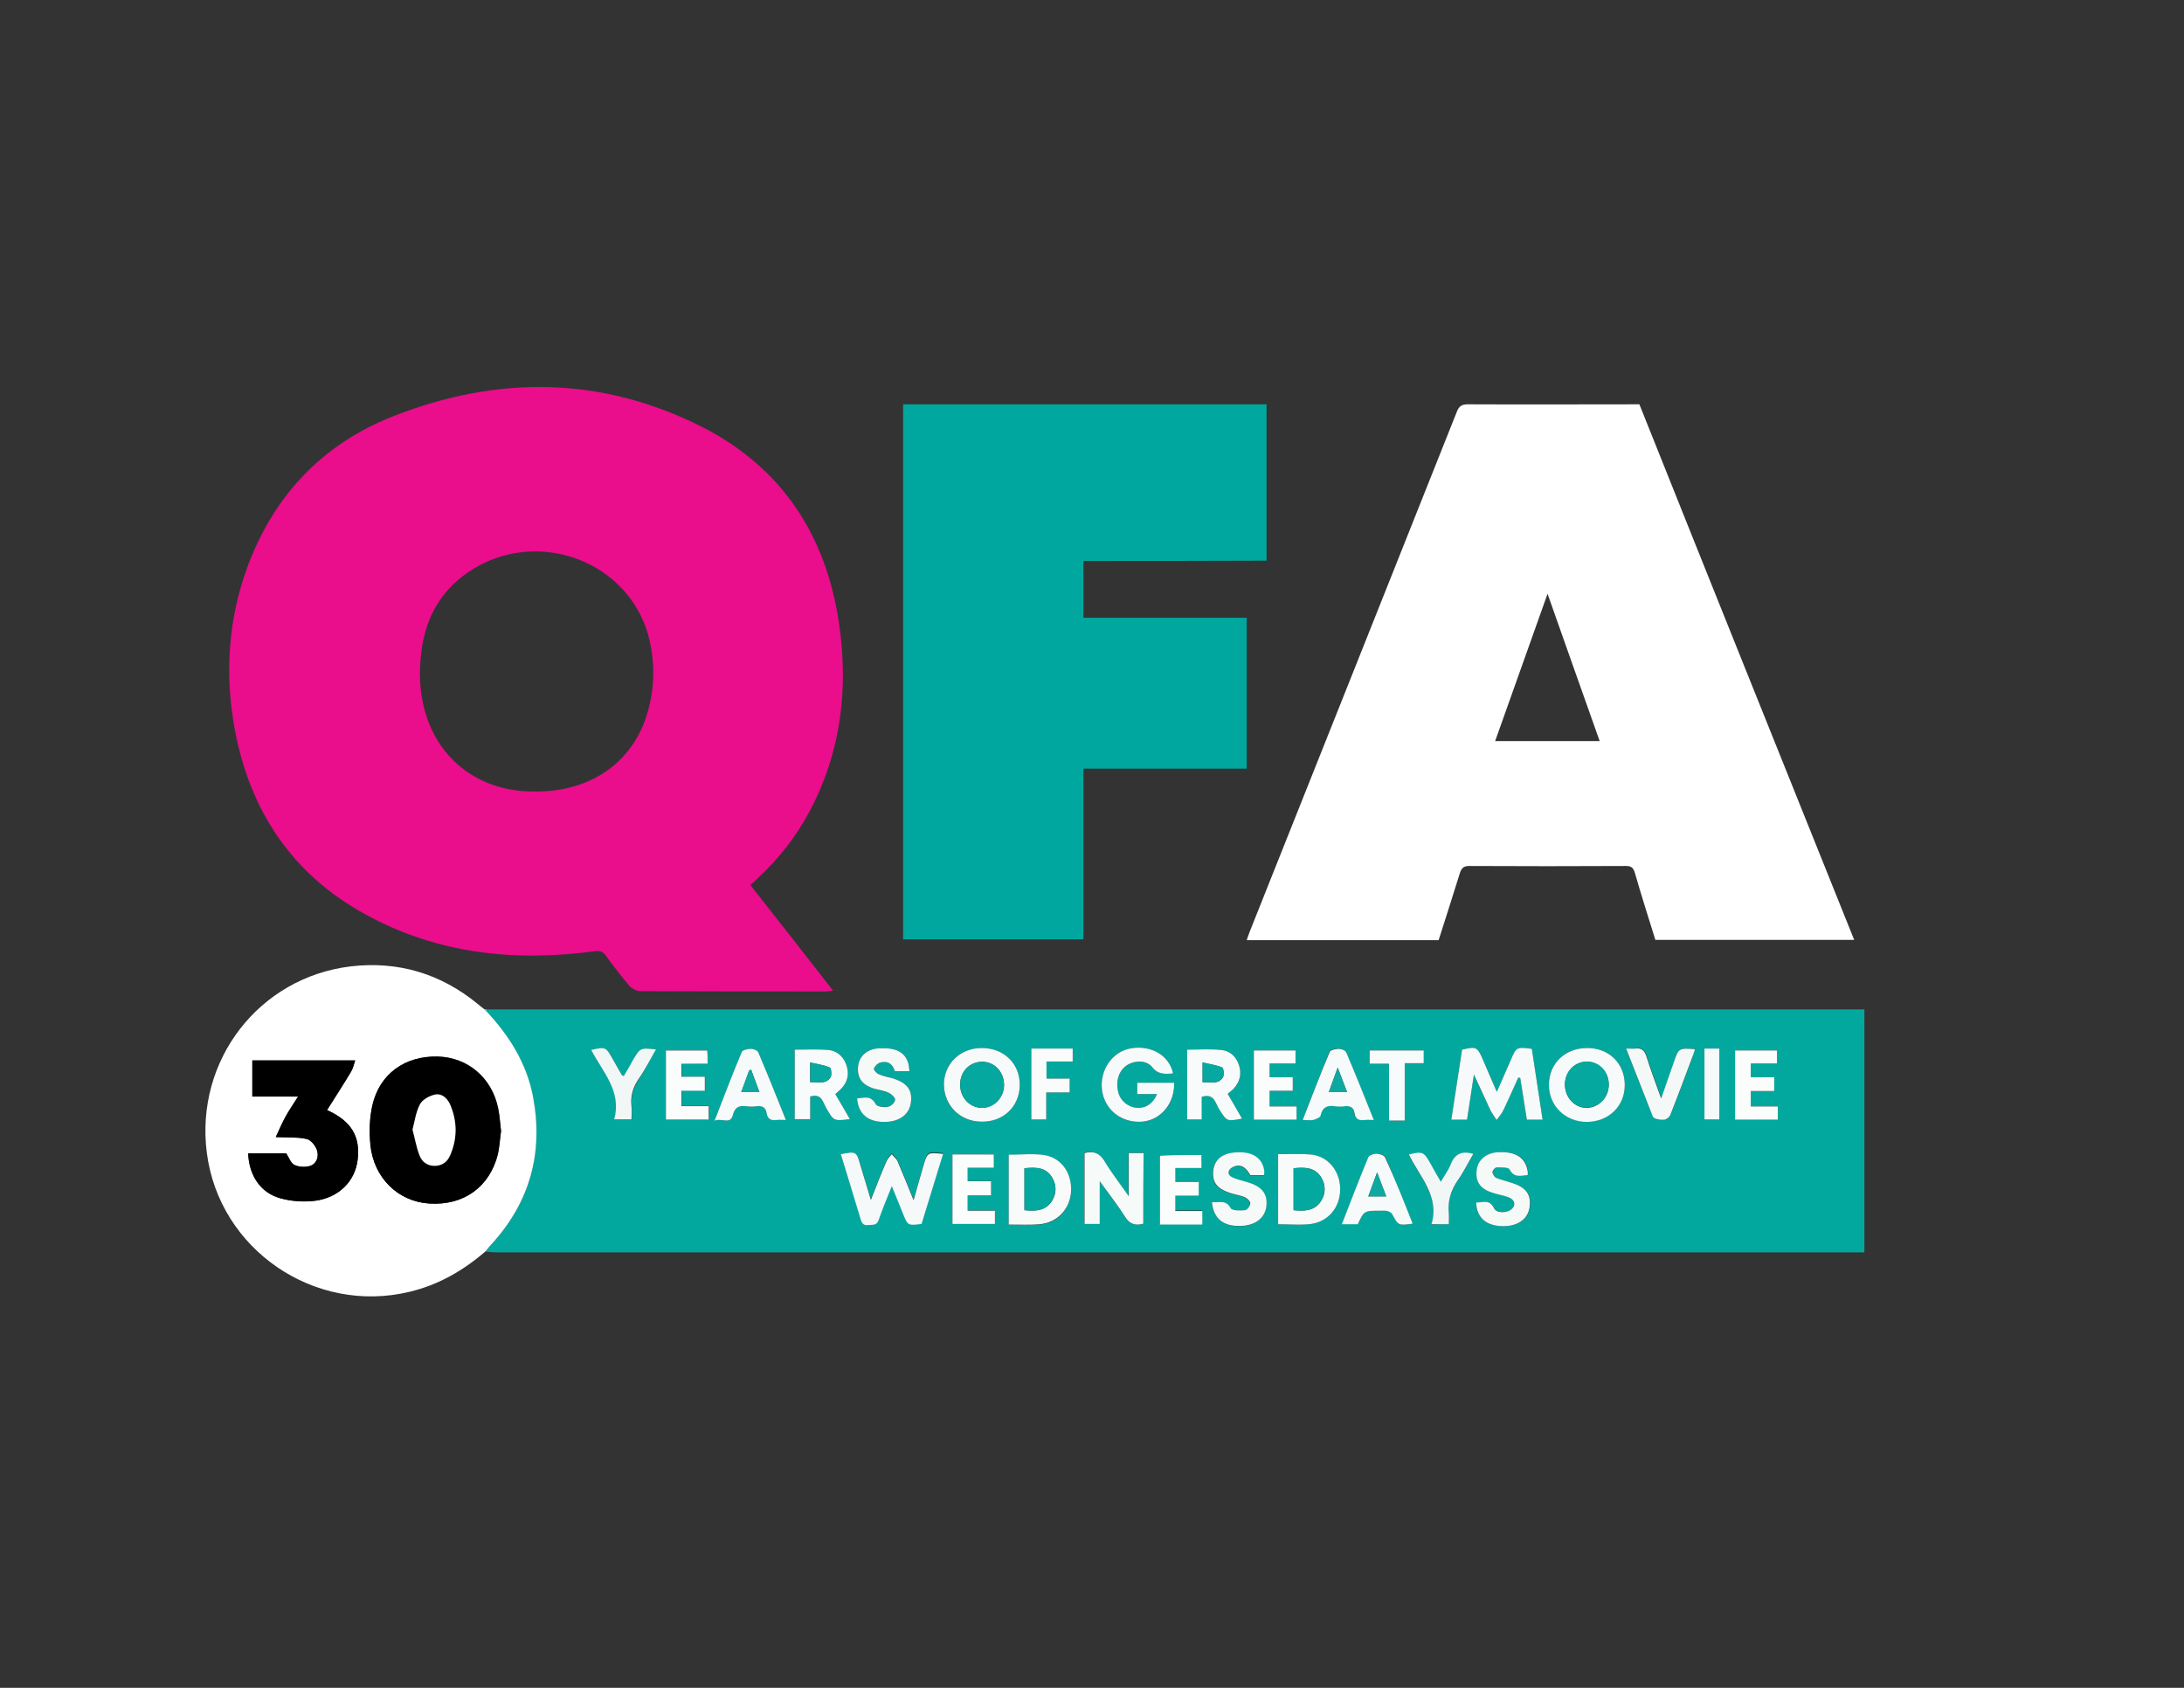
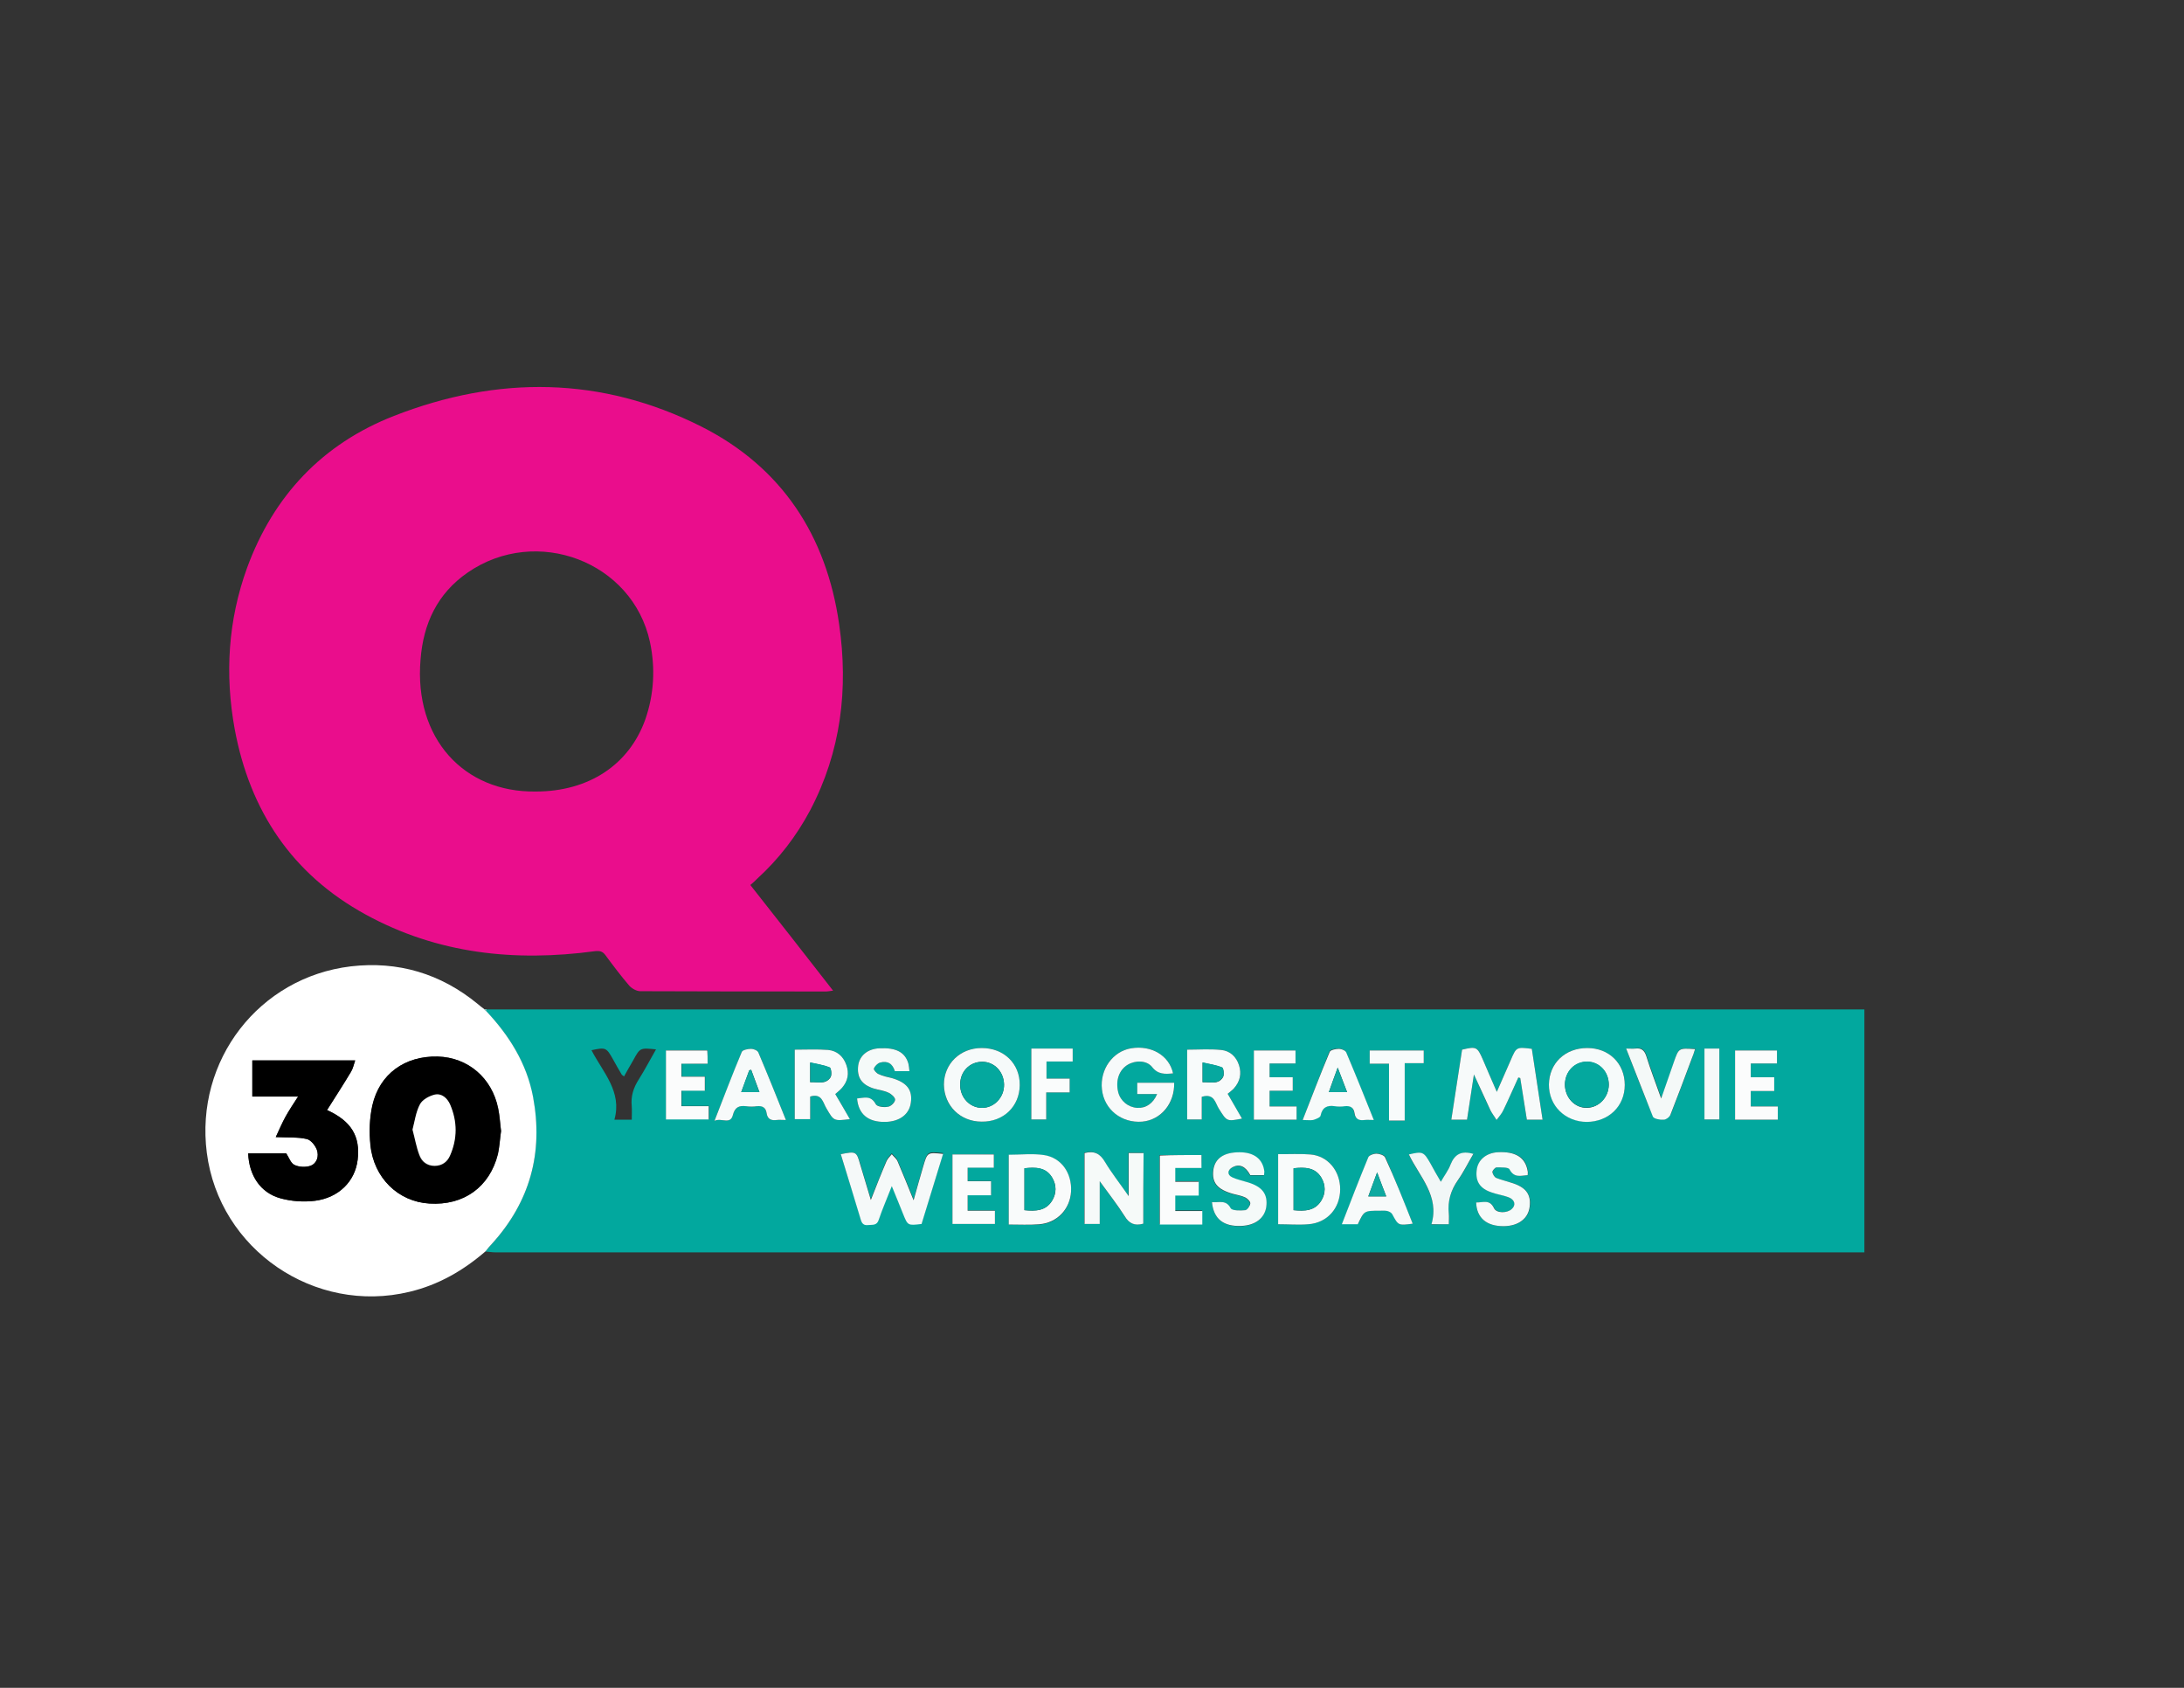
<svg xmlns="http://www.w3.org/2000/svg" version="1.1" id="Layer_1" x="0px" y="0px" viewBox="0 0 792 612" style="enable-background:new 0 0 792 612;" xml:space="preserve">
  <rect x="0" y="0" width="792" height="612" fill="#333333" stroke="none" />
  <style type="text/css">
	.st0{fill:#02A89E;}
	.st1{fill:#EA0D8C;}
	.st2{fill:#FFFFFF;}
	.st3{fill:#00A79E;}
	.st4{fill:#6FCDC7;}
	.st5{fill:#F7FAFA;}
	.st6{fill:#F5F9F9;}
	.st7{fill:#F6FAF9;}
	.st8{fill:#F6FAFA;}
	.st9{fill:#F9FBFB;}
	.st10{fill:#F8FBFB;}
	.st11{fill:#F5FAF9;}
	.st12{fill:#F4F9F8;}
	.st13{fill:#FBFCFC;}
	.st14{fill:#F1F7F7;}
	.st15{fill:#FAFCFC;}
	.st16{fill:#04A89E;}
	.st17{fill:#03A89E;}
	.st18{fill:#06A89F;}
	.st19{fill:#0DA9A0;}
</style>
  <g>
    <path class="st0" d="M176.5,366c1.2,0,2.5,0,3.7,0c163.6,0,327.2,0,490.8,0c1.6,0,3.3,0,5.1,0c0,29.5,0,58.6,0,88.1   c-1.2,0-2.3,0-3.4,0c-164.3,0-328.6,0-493,0c-1.2,0-2.4-0.2-3.7-0.3c0.7-0.9,1.4-1.7,2.2-2.6c13.9-15.3,18.9-33.1,15-53.4   c-2.3-12.2-8.5-22.3-17-31.1C176.4,366.4,176.4,366.2,176.5,366z M542.8,395.9c-1.9-4.3-3.5-8.1-5.1-11.8c-2-4.6-2.3-4.7-7.5-3.5   c-1.3,8.4-2.6,16.8-3.9,25.4c2,0,3.8,0,5.7,0c0.8-5.3,1.6-10.4,2.5-16.4c2.2,4.8,4,8.9,6,13c0.6,1.2,1.5,2.3,2.2,3.5   c0.8-1.2,1.8-2.3,2.5-3.6c1.9-3.9,3.6-7.9,5.4-11.8c0.2,0.1,0.4,0.1,0.7,0.2c0.8,5,1.6,10.1,2.4,15.1c2,0,3.7,0,5.7,0   c-1.3-8.7-2.6-17.2-3.9-25.7c-5.6-0.6-5.6-0.6-7.7,4.2C546.2,388.2,544.6,391.8,542.8,395.9z M304.9,418.5   c2.4,7.8,4.9,15.5,7.2,23.3c0.4,1.5,1,2.3,2.7,2.1c1.6-0.2,3.1,0.3,3.9-2c1.3-3.9,2.9-7.7,4.7-12.1c1.5,3.7,2.8,6.9,4.1,10.1   c1.7,4.2,1.7,4.2,6.7,3.6c2.6-8.4,5.2-16.8,7.8-25.4c-5.7-0.6-5.7-0.6-7.2,4.5c-1.1,3.8-2.2,7.7-3.5,12.3   c-2.1-5.2-3.9-9.7-5.8-14.1c-0.4-1-1.4-1.7-2.1-2.6c-0.6,0.8-1.5,1.6-1.9,2.5c-1.9,4.5-3.6,9-5.7,14.1c-1.4-4.7-2.7-8.8-3.9-13   C310.5,417.5,310.4,417.4,304.9,418.5z M414.6,443.7c0-8.6,0-17.1,0-25.7c-1.8,0-3.5,0-5.4,0c0,5,0,9.9,0,15.6   c-3.2-4.6-6.2-8.3-8.6-12.4c-1.8-3-4-4.1-7.4-3.2c0,8.6,0,17.1,0,25.7c1.9,0,3.5,0,5.5,0c0-5,0-9.8,0-15.5c3.4,4.7,6.4,8.5,9,12.6   C409.4,443.6,411.4,444.6,414.6,443.7z M425.4,389.2c-1.4-6.5-7.9-10.3-15.2-9.1c-6.7,1.1-11.4,7.7-10.6,14.9   c0.9,7.3,7.1,12.3,14.6,11.7c6.9-0.6,11.9-6.6,11.6-14.1c-4.5,0-9,0-13.4,0c0,1.4,0,2.6,0,4.1c2.5,0,4.8,0,7.2,0   c-1.3,3.3-4.1,5.2-7.2,5c-3.4-0.2-6.2-2.6-6.9-5.7c-1-4.2,0.3-8,3.4-9.9c2.8-1.7,6.9-1.7,8.9,0.8   C420,389.6,422.4,389.5,425.4,389.2z M356,380c-7.9,0-13.7,5.7-13.7,13.3c0,7.6,5.9,13.4,13.7,13.4c7.9,0,13.7-5.5,13.8-13.2   C369.9,385.7,364.1,380,356,380z M575.6,380c-8,0-13.8,5.5-13.9,13.1c-0.1,7.7,5.9,13.6,13.8,13.6c7.9,0,13.7-5.7,13.7-13.4   C589.2,385.6,583.5,380,575.6,380z M463.5,418.5c0,8.6,0,16.9,0,25.4c3.8,0,7.5,0.2,11,0c6.8-0.5,11.5-5.8,11.5-12.7   c0-6.7-4.5-12.1-10.8-12.6C471.3,418.3,467.5,418.5,463.5,418.5z M365.8,444c3.9,0,7.5,0.2,11.1,0c6.4-0.4,11.1-5.4,11.5-11.8   c0.4-6.7-3.5-12.5-9.9-13.3c-4.1-0.6-8.4-0.1-12.7-0.1C365.8,427.1,365.8,435.3,365.8,444z M308.2,405.8c-1.8-3.1-3.5-6.1-5.3-9.1   c0.9-0.8,1.7-1.4,2.4-2.2c2.2-2.5,2.7-5.3,1.6-8.4c-1.1-3.1-3.4-5.1-6.6-5.4c-4-0.3-8-0.1-12.1-0.1c0,8.6,0,16.9,0,25.2   c1.9,0,3.6,0,5.6,0c0-2.9,0-5.7,0-8.2c4.3-1.3,4.6,2.2,5.9,4.3C302.4,406.5,302.3,406.5,308.2,405.8z M435.8,397.7   c4.5-1.5,4.9,2.2,6.2,4.3c2.9,4.6,2.8,4.7,8.4,3.6c-1.8-3-3.5-6-5.2-9c0.9-0.8,1.7-1.3,2.3-2c2.2-2.4,2.8-5.3,1.8-8.4   c-1-3.1-3.3-5.2-6.5-5.5c-4.1-0.4-8.2-0.1-12.3-0.1c0,8.6,0,16.9,0,25.3c1.8,0,3.5,0,5.3,0C435.8,403.2,435.8,400.5,435.8,397.7z    M324.5,388.4c1.9,0,3.5,0,5.3,0c-0.1-1-0.2-2-0.4-2.8c-1.2-4.1-4.5-5.8-10.5-5.5c-4.2,0.2-7.2,2.6-7.7,6.3   c-0.6,4.2,1.2,6.9,5.7,8.3c1.8,0.6,3.7,0.8,5.3,1.5c1,0.5,2.5,1.8,2.4,2.6c-0.1,0.9-1.6,2.3-2.6,2.5c-1.5,0.2-4-0.1-4.4-0.9   c-1.7-3.3-4.2-2.2-6.8-2.1c0.5,5.7,4.1,8.6,10.2,8.5c5.2-0.1,8.7-2.7,9.3-6.9c0.7-4.7-1.4-7.4-6.9-9c-1.6-0.5-3.2-0.8-4.7-1.4   c-0.8-0.4-2-1.6-1.8-2c0.3-0.9,1.3-1.9,2.2-2.2C321.9,384.4,323.7,385.7,324.5,388.4z M535.3,436c0.2,5.7,3.9,8.7,10.3,8.6   c5.2-0.1,8.7-2.8,9.2-7c0.6-4.6-1.5-7.2-6.8-8.8c-1.8-0.5-3.6-0.9-5.3-1.7c-0.7-0.3-1.4-1.3-1.4-2.1c0-0.6,0.9-1.7,1.5-1.7   c1.6,0,4.3-0.2,4.7,0.7c1.7,3.2,4,2.3,6.6,2.1c0-0.6,0.1-1,0-1.4c-0.7-5-4.3-7.3-11-6.9c-4.2,0.3-7.1,2.8-7.5,6.5   c-0.5,4.1,1.2,6.7,5.5,8.1c2,0.6,4,1,6,1.7c2.3,0.9,2.8,2.9,1.2,4.3c-1.6,1.5-5.5,1.5-6.4-0.3C540.2,434.7,537.6,436.2,535.3,436z    M439.5,435.9c0.6,6.1,4.2,8.9,10.6,8.7c5-0.2,8.4-2.8,9-6.9c0.6-4.6-1.4-7.2-6.7-8.9c-1.9-0.6-3.8-0.9-5.6-1.8   c-1.9-0.9-1.8-2.7,0.1-3.7c2.5-1.3,4.7-0.3,6.4,2.9c1.6,0,3.3,0,5,0c0-0.5,0.2-0.9,0.1-1.3c-0.5-4.5-3.7-7-9-7   c-5.7,0-8.9,2.2-9.5,6.4c-0.6,4.6,1.4,7.1,7.2,8.7c1.5,0.4,3.1,0.6,4.4,1.3c0.8,0.4,1.9,1.5,1.8,2.2c-0.1,0.9-1.1,2.4-1.8,2.4   c-1.8,0.1-4.8,0.2-5.3-0.7C444.6,434.9,442,436.1,439.5,435.9z M259.1,406.4c2.6-1.2,5.7,1.6,6.7-2.2c0.7-2.7,2.2-3.4,4.7-3.1   c1.3,0.2,2.7,0.2,4,0c2-0.3,3.2,0.5,3.5,2.5c0.3,2.2,1.7,2.8,3.7,2.5c1-0.1,2,0,3.3,0c-3.4-8.4-6.6-16.5-10-24.5   c-0.3-0.7-1.7-1.3-2.6-1.3c-1.2,0-3.1,0.4-3.4,1.1C265.7,389.5,262.5,397.7,259.1,406.4z M472.4,406.1c1.5,0,2.7,0.2,3.7-0.1   c1-0.3,2.6-0.9,2.7-1.6c0.6-3,2.4-3.7,5.1-3.4c1.2,0.2,2.5,0.2,3.7,0c2-0.3,3.2,0.5,3.5,2.5c0.3,2.2,1.7,2.8,3.7,2.5   c1-0.1,2,0,3.3,0c-3.4-8.4-6.6-16.5-10-24.5c-0.3-0.7-1.7-1.3-2.6-1.3c-1.2,0-3.1,0.3-3.4,1.1C478.8,389.5,475.7,397.7,472.4,406.1   z M512.3,443.7c-3.3-8.1-6.4-16.1-9.9-24.1c-0.3-0.8-2.1-1.3-3.2-1.4c-1,0-2.6,0.6-2.9,1.3c-3.3,8-6.4,16.1-9.6,24.3   c2.1,0,4,0,5.8,0c2.3-4.9,2.3-4.9,7.9-4.9c0.9,0,1.9-0.2,2.8,0.1c0.7,0.2,1.5,0.6,1.8,1.2C507.2,444.4,507.1,444.4,512.3,443.7z    M589.7,380.2c3.3,8.6,6.4,16.7,9.8,24.6c0.3,0.8,2.6,1.2,3.9,1.1c0.9,0,2.1-1.1,2.5-1.9c2.6-6.6,5.1-13.3,7.6-20   c0.4-1.2,0.8-2.4,1.3-3.7c-6-0.4-6-0.4-7.7,4.7c-1.4,4.2-2.9,8.3-4.6,13.2c-2-5.7-3.9-10.5-5.4-15.4c-0.7-2.2-1.8-3-4-2.7   C592.2,380.3,591.2,380.2,589.7,380.2z M634.9,385.6c3.2,0,6.3,0,9.5,0c0-1.7,0-3.2,0-4.7c-5.2,0-10.2,0-15.2,0   c0,8.5,0,16.7,0,25.1c5.2,0,10.3,0,15.5,0c0-1.7,0-3.1,0-4.8c-3.4,0-6.5,0-9.8,0c0-1.9,0-3.6,0-5.6c2.9,0,5.7,0,8.5,0   c0-1.8,0-3.2,0-5c-2.9,0-5.7,0-8.5,0C634.9,388.9,634.9,387.5,634.9,385.6z M460.4,390.6c0-1.8,0-3.3,0-5c3.3,0,6.3,0,9.4,0   c0-1.8,0-3.2,0-4.7c-5.1,0-10.1,0-15.1,0c0,8.5,0,16.8,0,25.1c5.3,0,10.4,0,15.5,0c0-1.6,0-3,0-4.8c-3.4,0-6.6,0-9.8,0   c0-2,0-3.7,0-5.7c3,0,5.7,0,8.4,0c0-1.8,0-3.2,0-4.9C465.9,390.6,463.3,390.6,460.4,390.6z M256.6,385.7c0-2,0-3.4,0-4.9   c-5.2,0-10.1,0-15,0c0,8.5,0,16.8,0,25c5.3,0,10.4,0,15.5,0c0-1.6,0-3.1,0-4.8c-3.4,0-6.6,0-9.9,0c0-2,0-3.6,0-5.6   c2.9,0,5.8,0,8.5,0c0-1.9,0-3.3,0-5.1c-3,0-5.7,0-8.5,0c0-1.7,0-3.1,0-4.7C250.3,385.7,253.4,385.7,256.6,385.7z M345.4,418.6   c0,8.6,0,16.9,0,25.1c5.3,0,10.4,0,15.4,0c0-1.7,0-3.1,0-4.8c-3.4,0-6.6,0-9.9,0c0-2,0-3.6,0-5.6c2.9,0,5.8,0,8.5,0   c0-1.9,0-3.3,0-5.1c-3,0-5.7,0-8.5,0c0-1.7,0-3.1,0-4.9c3.2,0,6.4,0,9.5,0c0-1.9,0-3.3,0-4.8C355.3,418.6,350.5,418.6,345.4,418.6z    M435.7,418.8c-5.2,0-10.2,0-15.2,0c0,8.5,0,16.7,0,25c5.3,0,10.4,0,15.4,0c0-1.7,0-3.2,0-4.9c-3.4,0-6.6,0-9.8,0   c0-1.9,0-3.6,0-5.6c2.9,0,5.7,0,8.5,0c0-1.8,0-3.2,0-5c-2.9,0-5.7,0-8.5,0c0-1.7,0-3.2,0-5c3.2,0,6.3,0,9.5,0   C435.7,421.8,435.7,420.4,435.7,418.8z M237.9,380.5c-5.8-0.6-5.8-0.6-8.3,4c-1.1,1.9-2.2,3.8-3.3,5.8c-0.5-0.4-0.7-0.5-0.8-0.6   c-1.1-1.9-2.2-3.7-3.2-5.6c-2.4-4.3-2.7-4.4-7.8-3.3c4.1,8,11.2,15,8.3,25.2c2.5,0,4.3,0,6.3,0c0-1.8,0.1-3.3,0-4.8   c-0.4-3.7,0.6-6.8,2.6-9.9C233.9,387.8,235.7,384.3,237.9,380.5z M525.4,443.9c0-1.5,0.1-2.6,0-3.7c-0.6-4.5,0.7-8.5,3.3-12.2   c2.1-3,3.7-6.3,5.6-9.5c-4.3-1.3-6.8,0.1-8.3,3.9c-0.8,2-2.1,3.8-3.5,6.2c-1.5-2.6-2.7-4.6-3.8-6.7c-2.4-4.2-2.8-4.4-7.8-3.2   c3.9,8.1,11.2,15,8.2,25.3C521.6,443.9,523.3,443.9,525.4,443.9z M379.5,384.9c3.3,0,6.4,0,9.5,0c0-1.8,0-3.2,0-4.7   c-5.2,0-10.2,0-15,0c0,8.7,0,17.2,0,25.7c1.9,0,3.5,0,5.4,0c0-3.3,0-6.4,0-9.8c3.1,0,5.8,0,8.5,0c0-1.8,0-3.3,0-5c-3,0-5.7,0-8.4,0   C379.5,388.9,379.5,387.1,379.5,384.9z M516.3,380.9c-6.7,0-13.2,0-19.6,0c0,1.7,0,3.1,0,4.8c2.4,0,4.6,0,7,0c0,7,0,13.7,0,20.6   c1.9,0,3.6,0,5.7,0c0-6.9,0-13.7,0-20.8c2.5,0,4.7,0,6.9,0C516.3,383.8,516.3,382.3,516.3,380.9z M623.5,380.2c-2,0-3.7,0-5.4,0   c0,8.7,0,17.2,0,25.7c1.9,0,3.6,0,5.4,0C623.5,397.2,623.5,388.8,623.5,380.2z" />
    <path class="st1" d="M272.1,320.9c10,12.7,19.9,25.3,30,38.3c-1.1,0.1-1.8,0.3-2.5,0.3c-22.5,0-44.9,0-67.4-0.1c-1.4,0-3.1-1-4-2   c-3-3.5-5.8-7.2-8.6-11c-1.1-1.5-2.1-1.7-3.9-1.5c-29,3.9-57,1-83.1-13.3c-26.7-14.6-42-37.6-47.5-67.3   c-3.6-19.8-2.4-39.4,4.5-58.4c9.6-26.2,27.4-45,53.3-55.1c37.6-14.7,75.2-14.4,111.5,3.9c29.1,14.7,45.3,39.5,49.9,71.6   c3.4,23.5,0.7,46.2-10.5,67.5c-5,9.4-11.4,17.7-19.3,24.9C273.8,319.4,273.1,320.1,272.1,320.9z M194.3,287   c19.1,0,33.8-9.6,39.7-26.1c3.2-9.2,3.7-18.7,1.7-28.1c-6.3-29.2-41.2-42.4-66.1-25.2c-11,7.6-16.1,18.5-17.1,31.6   C150.1,267.7,168.2,287.4,194.3,287z" />
-     <path class="st2" d="M672.4,340.8c-24.3,0-48.1,0-72.1,0c-2.5-8.1-5.1-16.1-7.4-24.2c-0.6-1.9-1.2-2.6-3.3-2.6   c-18.9,0.1-37.9,0.1-56.8,0c-2.1,0-2.8,0.8-3.4,2.6c-2.5,8.1-5.1,16.1-7.7,24.3c-23.1,0-46.2,0-69.6,0c0.4-1.1,0.7-2.1,1.1-3.1   c25-62.8,50.1-125.6,75.1-188.5c0.8-2.1,1.9-2.7,4-2.7c20.6,0.1,41.2,0,62.2,0C620.3,211.2,646.3,275.8,672.4,340.8z M542.2,268.7   c12.7,0,25.1,0,37.9,0c-6.3-17.7-12.5-35.3-18.9-53.4C554.7,233.5,548.5,251,542.2,268.7z" />
-     <path class="st3" d="M392.9,203.4c0,7.1,0,13.7,0,20.6c19.8,0,39.4,0,59.2,0c0,18.4,0,36.4,0,54.7c-19.7,0-39.3,0-59.2,0   c0,20.8,0,41.2,0,61.9c-21.9,0-43.6,0-65.4,0c0-64.6,0-129.2,0-194c43.9,0,87.8,0,131.8,0c0,18.8,0,37.6,0,56.7   C437.2,203.4,415.2,203.4,392.9,203.4z" />
    <path class="st2" d="M176.3,366.6c8.4,8.9,14.7,19,17,31.1c3.8,20.3-1.1,38.1-15,53.4c-0.8,0.8-1.5,1.7-2.2,2.6   c-8.1,7-17.1,12.2-27.6,14.7c-34.4,8.3-69-15.3-73.5-50.4c-4.3-33.5,18.9-63.6,52.2-67.6c17.1-2,32.6,2.6,46,13.6   c0.8,0.7,1.6,1.3,2.4,1.9C175.8,366.1,176.1,366.4,176.3,366.6z M181.7,410.1c-0.3-2.9-0.5-5.6-1-8.2c-2.3-11.1-11-18.5-21.9-18.8   c-11.9-0.3-21.1,6.3-23.7,17.7c-1.1,4.6-1.2,9.7-0.7,14.4c1.2,12,10.1,20.6,21.4,21.2c12.4,0.7,21.8-6,24.8-17.9   C181.1,415.8,181.3,412.8,181.7,410.1z M100,412.3c4.6,0.2,8,0,11.2,0.7c1.5,0.3,3.1,2.3,3.7,3.9c0.8,2.2,0.1,4.9-2.3,5.8   c-1.7,0.6-4.1,0.5-5.8-0.3c-1.3-0.6-2-2.7-3-4.2c-4.4,0-9.1,0-13.8,0c0.3,8,4.4,14.3,11.7,16.3c4,1.1,8.4,1.4,12.5,0.9   c8.7-1.1,14.6-7.2,15.5-14.9c1-8.5-2.3-14-11.1-18c2.9-4.6,5.9-9.2,8.7-13.9c0.7-1.1,1-2.6,1.5-4.1c-12.8,0-25,0-37.3,0   c0,4.4,0,8.5,0,13.1c5.5,0,10.9,0,16.6,0c-1.7,2.6-3.2,4.9-4.5,7.2C102.3,407,101.3,409.4,100,412.3z" />
    <path class="st4" d="M176.3,366.6c-0.2-0.2-0.5-0.5-0.7-0.7c0.3,0,0.6,0,0.9,0.1C176.4,366.2,176.4,366.4,176.3,366.6z" />
    <path class="st5" d="M542.8,395.9c1.8-4.1,3.4-7.7,5-11.4c2.1-4.9,2.1-4.9,7.7-4.2c1.3,8.5,2.6,17,3.9,25.7c-2,0-3.7,0-5.7,0   c-0.8-5-1.6-10.1-2.4-15.1c-0.2-0.1-0.4-0.1-0.7-0.2c-1.8,3.9-3.5,7.9-5.4,11.8c-0.6,1.3-1.6,2.4-2.5,3.6c-0.7-1.2-1.6-2.3-2.2-3.5   c-1.9-4.1-3.8-8.2-6-13c-0.9,6-1.7,11.1-2.5,16.4c-1.9,0-3.7,0-5.7,0c1.3-8.6,2.6-17.1,3.9-25.4c5.1-1.2,5.5-1.1,7.5,3.5   C539.3,387.8,540.9,391.6,542.8,395.9z" />
    <path class="st6" d="M304.9,418.5c5.5-1.1,5.7-1,7,3.6c1.2,4.1,2.5,8.2,3.9,13c2-5.1,3.8-9.7,5.7-14.1c0.4-0.9,1.2-1.7,1.9-2.5   c0.7,0.9,1.7,1.6,2.1,2.6c1.9,4.4,3.7,8.9,5.8,14.1c1.3-4.7,2.4-8.5,3.5-12.3c1.5-5.1,1.5-5.1,7.2-4.5c-2.6,8.5-5.2,17-7.8,25.4   c-5,0.6-5,0.6-6.7-3.6c-1.3-3.2-2.6-6.5-4.1-10.1c-1.7,4.4-3.4,8.2-4.7,12.1c-0.7,2.3-2.3,1.8-3.9,2c-1.7,0.2-2.3-0.7-2.7-2.1   C309.7,434.1,307.3,426.3,304.9,418.5z" />
    <path class="st7" d="M414.6,443.7c-3.2,0.9-5.2-0.1-6.8-2.8c-2.6-4.1-5.6-7.9-9-12.6c0,5.7,0,10.5,0,15.5c-2.1,0-3.7,0-5.5,0   c0-8.6,0-17.1,0-25.7c3.4-0.9,5.6,0.1,7.4,3.2c2.4,4,5.4,7.8,8.6,12.4c0-5.8,0-10.6,0-15.6c1.9,0,3.5,0,5.4,0   C414.6,426.5,414.6,435.1,414.6,443.7z" />
    <path class="st5" d="M425.4,389.2c-3,0.3-5.5,0.4-7.6-2.3c-2-2.5-6.1-2.5-8.9-0.8c-3.1,1.9-4.4,5.7-3.4,9.9   c0.8,3.2,3.6,5.5,6.9,5.7c3.1,0.2,5.8-1.6,7.2-5c-2.4,0-4.7,0-7.2,0c0-1.5,0-2.7,0-4.1c4.4,0,8.9,0,13.4,0   c0.2,7.5-4.8,13.5-11.6,14.1c-7.5,0.6-13.8-4.4-14.6-11.7c-0.8-7.2,3.9-13.8,10.6-14.9C417.5,378.9,424,382.7,425.4,389.2z" />
    <path class="st8" d="M356,380c8.1,0,13.9,5.7,13.8,13.5c-0.1,7.7-5.9,13.3-13.8,13.2c-7.8,0-13.6-5.8-13.7-13.4   C342.3,385.7,348.2,380,356,380z M348.2,393.4c0,4.6,3.5,8.3,7.9,8.3c4.4,0,8.1-3.8,8-8.5c-0.1-4.6-3.5-8.2-7.9-8.2   C351.6,385,348.1,388.6,348.2,393.4z" />
    <path class="st8" d="M575.6,380c7.9,0,13.6,5.6,13.6,13.4c0,7.7-5.8,13.3-13.7,13.4c-7.9,0-13.9-5.9-13.8-13.6   C561.8,385.5,567.6,380,575.6,380z M567.5,393.2c0,4.8,3.6,8.6,8,8.5c4.3-0.1,7.8-3.8,7.9-8.3c0-4.6-3.3-8.3-7.7-8.4   C571.1,384.9,567.6,388.5,567.5,393.2z" />
    <path class="st9" d="M463.5,418.5c4,0,7.9-0.2,11.7,0.1c6.3,0.5,10.8,5.9,10.8,12.6c0,6.9-4.7,12.2-11.5,12.7c-3.6,0.3-7.2,0-11,0   C463.5,435.5,463.5,427.2,463.5,418.5z M469.1,423.6c0,5.2,0,10.2,0,15.2c4,0.4,7.7,0.3,10-3.4c1.7-2.7,1.7-5.7,0-8.5   C476.8,423.2,473.1,423.2,469.1,423.6z" />
    <path class="st9" d="M365.8,444c0-8.6,0-16.8,0-25.3c4.3,0,8.6-0.5,12.7,0.1c6.4,0.9,10.3,6.6,9.9,13.3   c-0.4,6.4-5.1,11.3-11.5,11.8C373.3,444.2,369.7,444,365.8,444z M371.5,423.6c0,5.2,0,10.2,0,15.2c4,0.4,7.7,0.3,10-3.4   c1.7-2.7,1.7-5.7,0-8.5C379.2,423.2,375.5,423.2,371.5,423.6z" />
    <path class="st10" d="M308.2,405.8c-5.9,0.7-5.8,0.7-8.5-3.9c-1.3-2.1-1.6-5.6-5.9-4.3c0,2.6,0,5.3,0,8.2c-2,0-3.7,0-5.6,0   c0-8.4,0-16.7,0-25.2c4.1,0,8.2-0.2,12.1,0.1c3.2,0.3,5.5,2.3,6.6,5.4c1.1,3.1,0.6,5.9-1.6,8.4c-0.7,0.8-1.5,1.4-2.4,2.2   C304.7,399.7,306.4,402.7,308.2,405.8z M293.8,392.4c2.7-0.2,5.6,1,7.4-1.8c0.5-0.9,0.2-3.3-0.3-3.5c-2.2-0.9-4.6-1.3-7.1-1.8   C293.8,388.1,293.8,390.1,293.8,392.4z" />
    <path class="st10" d="M435.8,397.7c0,2.8,0,5.4,0,8.2c-1.9,0-3.5,0-5.3,0c0-8.3,0-16.6,0-25.3c4.1,0,8.2-0.3,12.3,0.1   c3.2,0.3,5.5,2.4,6.5,5.5c1,3.1,0.4,5.9-1.8,8.4c-0.6,0.7-1.4,1.2-2.3,2c1.7,2.9,3.4,5.9,5.2,9c-5.6,1.1-5.5,1-8.4-3.6   C440.7,400,440.4,396.3,435.8,397.7z M436.1,392.4c2.7-0.1,5.7,1,7.4-1.8c0.5-0.9,0.2-3.3-0.3-3.5c-2.2-0.9-4.6-1.3-7.1-1.8   C436.1,388.1,436.1,390.1,436.1,392.4z" />
    <path class="st11" d="M324.5,388.4c-0.8-2.7-2.6-3.9-5.4-3.1c-0.9,0.3-1.9,1.3-2.2,2.2c-0.1,0.5,1,1.7,1.8,2c1.5,0.7,3.1,1,4.7,1.4   c5.5,1.6,7.6,4.3,6.9,9c-0.6,4.2-4.1,6.8-9.3,6.9c-6.2,0.1-9.7-2.8-10.2-8.5c2.5-0.2,5-1.3,6.8,2.1c0.5,0.9,3,1.2,4.4,0.9   c1-0.1,2.5-1.5,2.6-2.5c0.1-0.8-1.3-2.1-2.4-2.6c-1.7-0.8-3.6-1-5.3-1.5c-4.5-1.4-6.2-4.1-5.7-8.3c0.5-3.7,3.5-6.1,7.7-6.3   c6-0.3,9.3,1.4,10.5,5.5c0.2,0.8,0.3,1.8,0.4,2.8C328,388.4,326.4,388.4,324.5,388.4z" />
    <path class="st11" d="M535.3,436c2.4,0.1,4.9-1.3,6.5,2.1c0.9,1.9,4.8,1.8,6.4,0.3c1.6-1.4,1.2-3.4-1.2-4.3c-1.9-0.7-4-1-6-1.7   c-4.3-1.4-6-4-5.5-8.1c0.4-3.7,3.4-6.2,7.5-6.5c6.6-0.4,10.2,1.9,11,6.9c0.1,0.4,0,0.8,0,1.4c-2.6,0.2-4.9,1.1-6.6-2.1   c-0.4-0.8-3.1-0.7-4.7-0.7c-0.5,0-1.5,1.1-1.5,1.7c0.1,0.7,0.7,1.8,1.4,2.1c1.7,0.7,3.5,1.1,5.3,1.7c5.4,1.6,7.4,4.2,6.8,8.8   c-0.5,4.2-4,6.9-9.2,7C539.2,444.7,535.5,441.7,535.3,436z" />
    <path class="st11" d="M439.5,435.9c2.6,0.2,5.1-1,6.8,2.2c0.5,0.9,3.5,0.9,5.3,0.7c0.7-0.1,1.7-1.5,1.8-2.4c0.1-0.7-1-1.8-1.8-2.2   c-1.4-0.7-3-0.9-4.4-1.3c-5.8-1.6-7.8-4.1-7.2-8.7c0.6-4.2,3.8-6.4,9.5-6.4c5.3,0,8.5,2.5,9,7c0,0.4-0.1,0.8-0.1,1.3   c-1.7,0-3.3,0-5,0c-1.7-3.2-3.9-4.2-6.4-2.9c-1.9,1-2.1,2.8-0.1,3.7c1.7,0.8,3.7,1.2,5.6,1.8c5.3,1.6,7.3,4.3,6.7,8.9   c-0.6,4.1-4,6.7-9,6.9C443.7,444.8,440.1,442,439.5,435.9z" />
    <path class="st5" d="M259.1,406.4c3.4-8.7,6.5-16.9,9.9-25c0.3-0.7,2.2-1.1,3.4-1.1c0.9,0,2.3,0.6,2.6,1.3c3.4,8,6.6,16,10,24.5   c-1.4,0-2.4-0.1-3.3,0c-2,0.3-3.4-0.3-3.7-2.5c-0.3-2-1.5-2.7-3.5-2.5c-1.3,0.2-2.7,0.2-4,0c-2.5-0.3-4,0.4-4.7,3.1   C264.9,408,261.7,405.2,259.1,406.4z M275.4,396c-1.1-2.9-2-5.5-3-8.1c-0.2,0.1-0.5,0.1-0.7,0.2c-0.9,2.6-1.9,5.2-2.9,7.9   C271,396,273,396,275.4,396z" />
    <path class="st5" d="M472.4,406.1c3.3-8.4,6.4-16.6,9.8-24.7c0.3-0.7,2.2-1.1,3.4-1.1c0.9,0,2.3,0.6,2.6,1.3c3.4,8,6.6,16,10,24.5   c-1.4,0-2.4-0.1-3.3,0c-2.1,0.3-3.4-0.3-3.7-2.5c-0.3-2-1.5-2.7-3.5-2.5c-1.2,0.2-2.5,0.2-3.7,0c-2.7-0.4-4.5,0.4-5.1,3.4   c-0.1,0.7-1.7,1.3-2.7,1.6C475.1,406.3,473.9,406.1,472.4,406.1z M488.5,396c-1.1-2.9-2.1-5.5-3.4-8.9c-1.3,3.5-2.2,6.1-3.2,8.9   C484.1,396,486.1,396,488.5,396z" />
    <path class="st5" d="M512.3,443.7c-5.2,0.7-5.2,0.7-7.4-3.4c-0.3-0.6-1.1-1-1.8-1.2c-0.9-0.2-1.9-0.1-2.8-0.1c-5.6,0-5.6,0-7.9,4.9   c-1.8,0-3.6,0-5.8,0c3.2-8.3,6.3-16.3,9.6-24.3c0.3-0.7,1.9-1.3,2.9-1.3c1.1,0,2.9,0.6,3.2,1.4   C505.9,427.5,509.1,435.6,512.3,443.7z M496.2,433.8c2.4,0,4.3,0,6.5,0c-1.1-2.8-2.1-5.4-3.3-8.7   C498.2,428.5,497.2,431,496.2,433.8z" />
    <path class="st12" d="M589.7,380.2c1.5,0,2.4,0.1,3.3,0c2.2-0.3,3.3,0.6,4,2.7c1.5,4.9,3.4,9.7,5.4,15.4c1.7-4.9,3.2-9.1,4.6-13.2   c1.8-5.1,1.7-5.1,7.7-4.7c-0.4,1.3-0.8,2.5-1.3,3.7c-2.5,6.7-5,13.4-7.6,20c-0.3,0.9-1.6,1.9-2.5,1.9c-1.3,0.1-3.5-0.3-3.9-1.1   C596.2,396.9,593.1,388.8,589.7,380.2z" />
    <path class="st13" d="M634.9,385.6c0,1.9,0,3.3,0,5c2.9,0,5.6,0,8.5,0c0,1.7,0,3.2,0,5c-2.9,0-5.6,0-8.5,0c0,1.9,0,3.6,0,5.6   c3.3,0,6.4,0,9.8,0c0,1.7,0,3.2,0,4.8c-5.1,0-10.2,0-15.5,0c0-8.4,0-16.6,0-25.1c5,0,10,0,15.2,0c0,1.5,0,3,0,4.7   C641.2,385.6,638.2,385.6,634.9,385.6z" />
    <path class="st13" d="M460.4,390.6c2.9,0,5.6,0,8.4,0c0,1.6,0,3.1,0,4.9c-2.7,0-5.5,0-8.4,0c0,1.9,0,3.6,0,5.7c3.2,0,6.5,0,9.8,0   c0,1.8,0,3.2,0,4.8c-5.1,0-10.2,0-15.5,0c0-8.3,0-16.6,0-25.1c5,0,9.9,0,15.1,0c0,1.5,0,3,0,4.7c-3.1,0-6.2,0-9.4,0   C460.4,387.3,460.4,388.7,460.4,390.6z" />
    <path class="st13" d="M256.6,385.7c-3.2,0-6.3,0-9.5,0c0,1.7,0,3.1,0,4.7c2.8,0,5.5,0,8.5,0c0,1.7,0,3.2,0,5.1c-2.7,0-5.6,0-8.5,0   c0,2,0,3.6,0,5.6c3.3,0,6.5,0,9.9,0c0,1.7,0,3.2,0,4.8c-5,0-10.1,0-15.5,0c0-8.3,0-16.6,0-25c4.9,0,9.9,0,15,0   C256.6,382.2,256.6,383.7,256.6,385.7z" />
    <path class="st13" d="M345.4,418.6c5.1,0,9.9,0,15,0c0,1.5,0,3,0,4.8c-3.1,0-6.2,0-9.5,0c0,1.8,0,3.2,0,4.9c2.8,0,5.5,0,8.5,0   c0,1.7,0,3.2,0,5.1c-2.7,0-5.6,0-8.5,0c0,2,0,3.6,0,5.6c3.3,0,6.5,0,9.9,0c0,1.7,0,3.1,0,4.8c-5,0-10.1,0-15.4,0   C345.4,435.5,345.4,427.2,345.4,418.6z" />
    <path class="st13" d="M435.7,418.8c0,1.6,0,3,0,4.7c-3.2,0-6.3,0-9.5,0c0,1.7,0,3.2,0,5c2.8,0,5.5,0,8.5,0c0,1.7,0,3.2,0,5   c-2.8,0-5.5,0-8.5,0c0,1.9,0,3.6,0,5.6c3.2,0,6.4,0,9.8,0c0,1.7,0,3.2,0,4.9c-5,0-10.2,0-15.4,0c0-8.3,0-16.5,0-25   C425.5,418.8,430.5,418.8,435.7,418.8z" />
-     <path class="st14" d="M237.9,380.5c-2.2,3.8-4,7.4-6.3,10.7c-2.1,3.1-3,6.2-2.6,9.9c0.2,1.5,0,3.1,0,4.8c-2,0-3.8,0-6.3,0   c2.9-10.2-4.2-17.2-8.3-25.2c5.2-1.2,5.4-1,7.8,3.3c1.1,1.9,2.1,3.8,3.2,5.6c0.1,0.2,0.3,0.3,0.8,0.6c1.1-2,2.3-3.8,3.3-5.8   C232.2,379.9,232.1,379.9,237.9,380.5z" />
    <path class="st14" d="M525.4,443.9c-2.1,0-3.8,0-6.3,0c3-10.3-4.3-17.2-8.2-25.3c5-1.2,5.4-1,7.8,3.2c1.1,2.1,2.3,4.1,3.8,6.7   c1.3-2.3,2.7-4.1,3.5-6.2c1.5-3.8,4-5.2,8.3-3.9c-1.9,3.2-3.5,6.5-5.6,9.5c-2.6,3.7-3.8,7.7-3.3,12.2   C525.5,441.2,525.4,442.4,525.4,443.9z" />
    <path class="st15" d="M379.5,384.9c0,2.2,0,4,0,6.2c2.7,0,5.5,0,8.4,0c0,1.8,0,3.2,0,5c-2.7,0-5.4,0-8.5,0c0,3.4,0,6.6,0,9.8   c-2,0-3.6,0-5.4,0c0-8.5,0-17,0-25.7c4.9,0,9.9,0,15,0c0,1.5,0,2.9,0,4.7C385.9,384.9,382.8,384.9,379.5,384.9z" />
    <path class="st10" d="M516.3,380.9c0,1.5,0,2.9,0,4.6c-2.2,0-4.4,0-6.9,0c0,7.1,0,13.9,0,20.8c-2,0-3.7,0-5.7,0   c0-6.9,0-13.6,0-20.6c-2.4,0-4.6,0-7,0c0-1.7,0-3.1,0-4.8C503.1,380.9,509.6,380.9,516.3,380.9z" />
    <path class="st6" d="M623.5,380.2c0,8.6,0,17,0,25.7c-1.8,0-3.5,0-5.4,0c0-8.4,0-16.9,0-25.7C619.8,380.2,621.4,380.2,623.5,380.2z   " />
    <path d="M181.7,410.1c-0.4,2.7-0.5,5.7-1.2,8.4c-3,12-12.4,18.7-24.8,17.9c-11.3-0.7-20.2-9.3-21.4-21.2c-0.5-4.8-0.3-9.8,0.7-14.4   c2.6-11.4,11.8-18,23.7-17.7c10.9,0.3,19.7,7.7,21.9,18.8C181.2,404.6,181.3,407.3,181.7,410.1z M149.6,409.6   c0.8,3.3,1.4,6.4,2.4,9.4c0.8,2.4,2.8,3.8,5.5,3.9c2.7,0,4.6-1.4,5.6-3.7c2.7-6.2,2.7-12.5,0-18.6c-1-2.3-3-4.2-5.6-3.5   c-2,0.5-4.4,1.8-5.3,3.5C150.9,403.2,150.5,406.5,149.6,409.6z" />
    <path d="M100,412.3c1.4-2.9,2.4-5.2,3.6-7.5c1.3-2.3,2.8-4.6,4.5-7.2c-5.6,0-11,0-16.6,0c0-4.5,0-8.7,0-13.1c12.3,0,24.5,0,37.3,0   c-0.5,1.5-0.8,2.9-1.5,4.1c-2.8,4.7-5.8,9.3-8.7,13.9c8.8,4,12.1,9.5,11.1,18c-0.9,7.8-6.8,13.8-15.5,14.9   c-4.1,0.5-8.5,0.2-12.5-0.9c-7.3-2-11.4-8.4-11.7-16.3c4.7,0,9.4,0,13.8,0c1,1.5,1.6,3.6,3,4.2c1.6,0.8,4.1,0.9,5.8,0.3   c2.4-0.9,3.1-3.5,2.3-5.8c-0.6-1.6-2.2-3.6-3.7-3.9C108,412.2,104.6,412.5,100,412.3z" />
    <path class="st16" d="M348.2,393.4c-0.1-4.8,3.4-8.4,8-8.4c4.4,0,7.8,3.6,7.9,8.2c0.1,4.7-3.6,8.6-8,8.5   C351.7,401.7,348.2,398,348.2,393.4z" />
    <path class="st16" d="M567.5,393.2c0-4.8,3.6-8.4,8.2-8.3c4.4,0.1,7.8,3.8,7.7,8.4c0,4.6-3.5,8.3-7.9,8.3   C571.1,401.8,567.5,398,567.5,393.2z" />
    <path class="st17" d="M469.1,423.6c4-0.4,7.7-0.4,10,3.3c1.7,2.8,1.6,5.8,0,8.5c-2.3,3.7-6,3.8-10,3.4   C469.1,433.8,469.1,428.9,469.1,423.6z" />
    <path class="st17" d="M371.5,423.6c4-0.4,7.7-0.5,10,3.3c1.7,2.8,1.6,5.8,0,8.5c-2.3,3.7-6,3.8-10,3.4   C371.5,433.8,371.5,428.9,371.5,423.6z" />
    <path class="st18" d="M293.8,392.4c0-2.3,0-4.3,0-7.2c2.5,0.6,4.9,0.9,7.1,1.8c0.5,0.2,0.8,2.7,0.3,3.5   C299.4,393.4,296.5,392.2,293.8,392.4z" />
    <path class="st18" d="M436.1,392.4c0-2.2,0-4.3,0-7.2c2.4,0.6,4.9,0.9,7.1,1.8c0.5,0.2,0.8,2.7,0.3,3.5   C441.7,393.4,438.8,392.2,436.1,392.4z" />
    <path class="st19" d="M275.4,396c-2.4,0-4.3,0-6.6,0c1-2.8,1.9-5.4,2.9-7.9c0.2-0.1,0.5-0.1,0.7-0.2   C273.3,390.5,274.3,393.1,275.4,396z" />
    <path class="st19" d="M488.5,396c-2.4,0-4.4,0-6.6,0c1-2.8,1.9-5.4,3.2-8.9C486.4,390.6,487.4,393.1,488.5,396z" />
    <path class="st19" d="M496.2,433.8c1-2.7,1.9-5.3,3.2-8.7c1.3,3.4,2.2,5.9,3.3,8.7C500.6,433.8,498.6,433.8,496.2,433.8z" />
    <path class="st2" d="M149.6,409.6c0.8-3.1,1.2-6.4,2.7-9.2c0.9-1.7,3.3-3,5.3-3.5c2.6-0.6,4.6,1.3,5.6,3.5c2.7,6.2,2.7,12.5,0,18.6   c-1,2.3-2.9,3.7-5.6,3.7c-2.7,0-4.6-1.5-5.5-3.9C151,416,150.5,412.9,149.6,409.6z" />
  </g>
</svg>